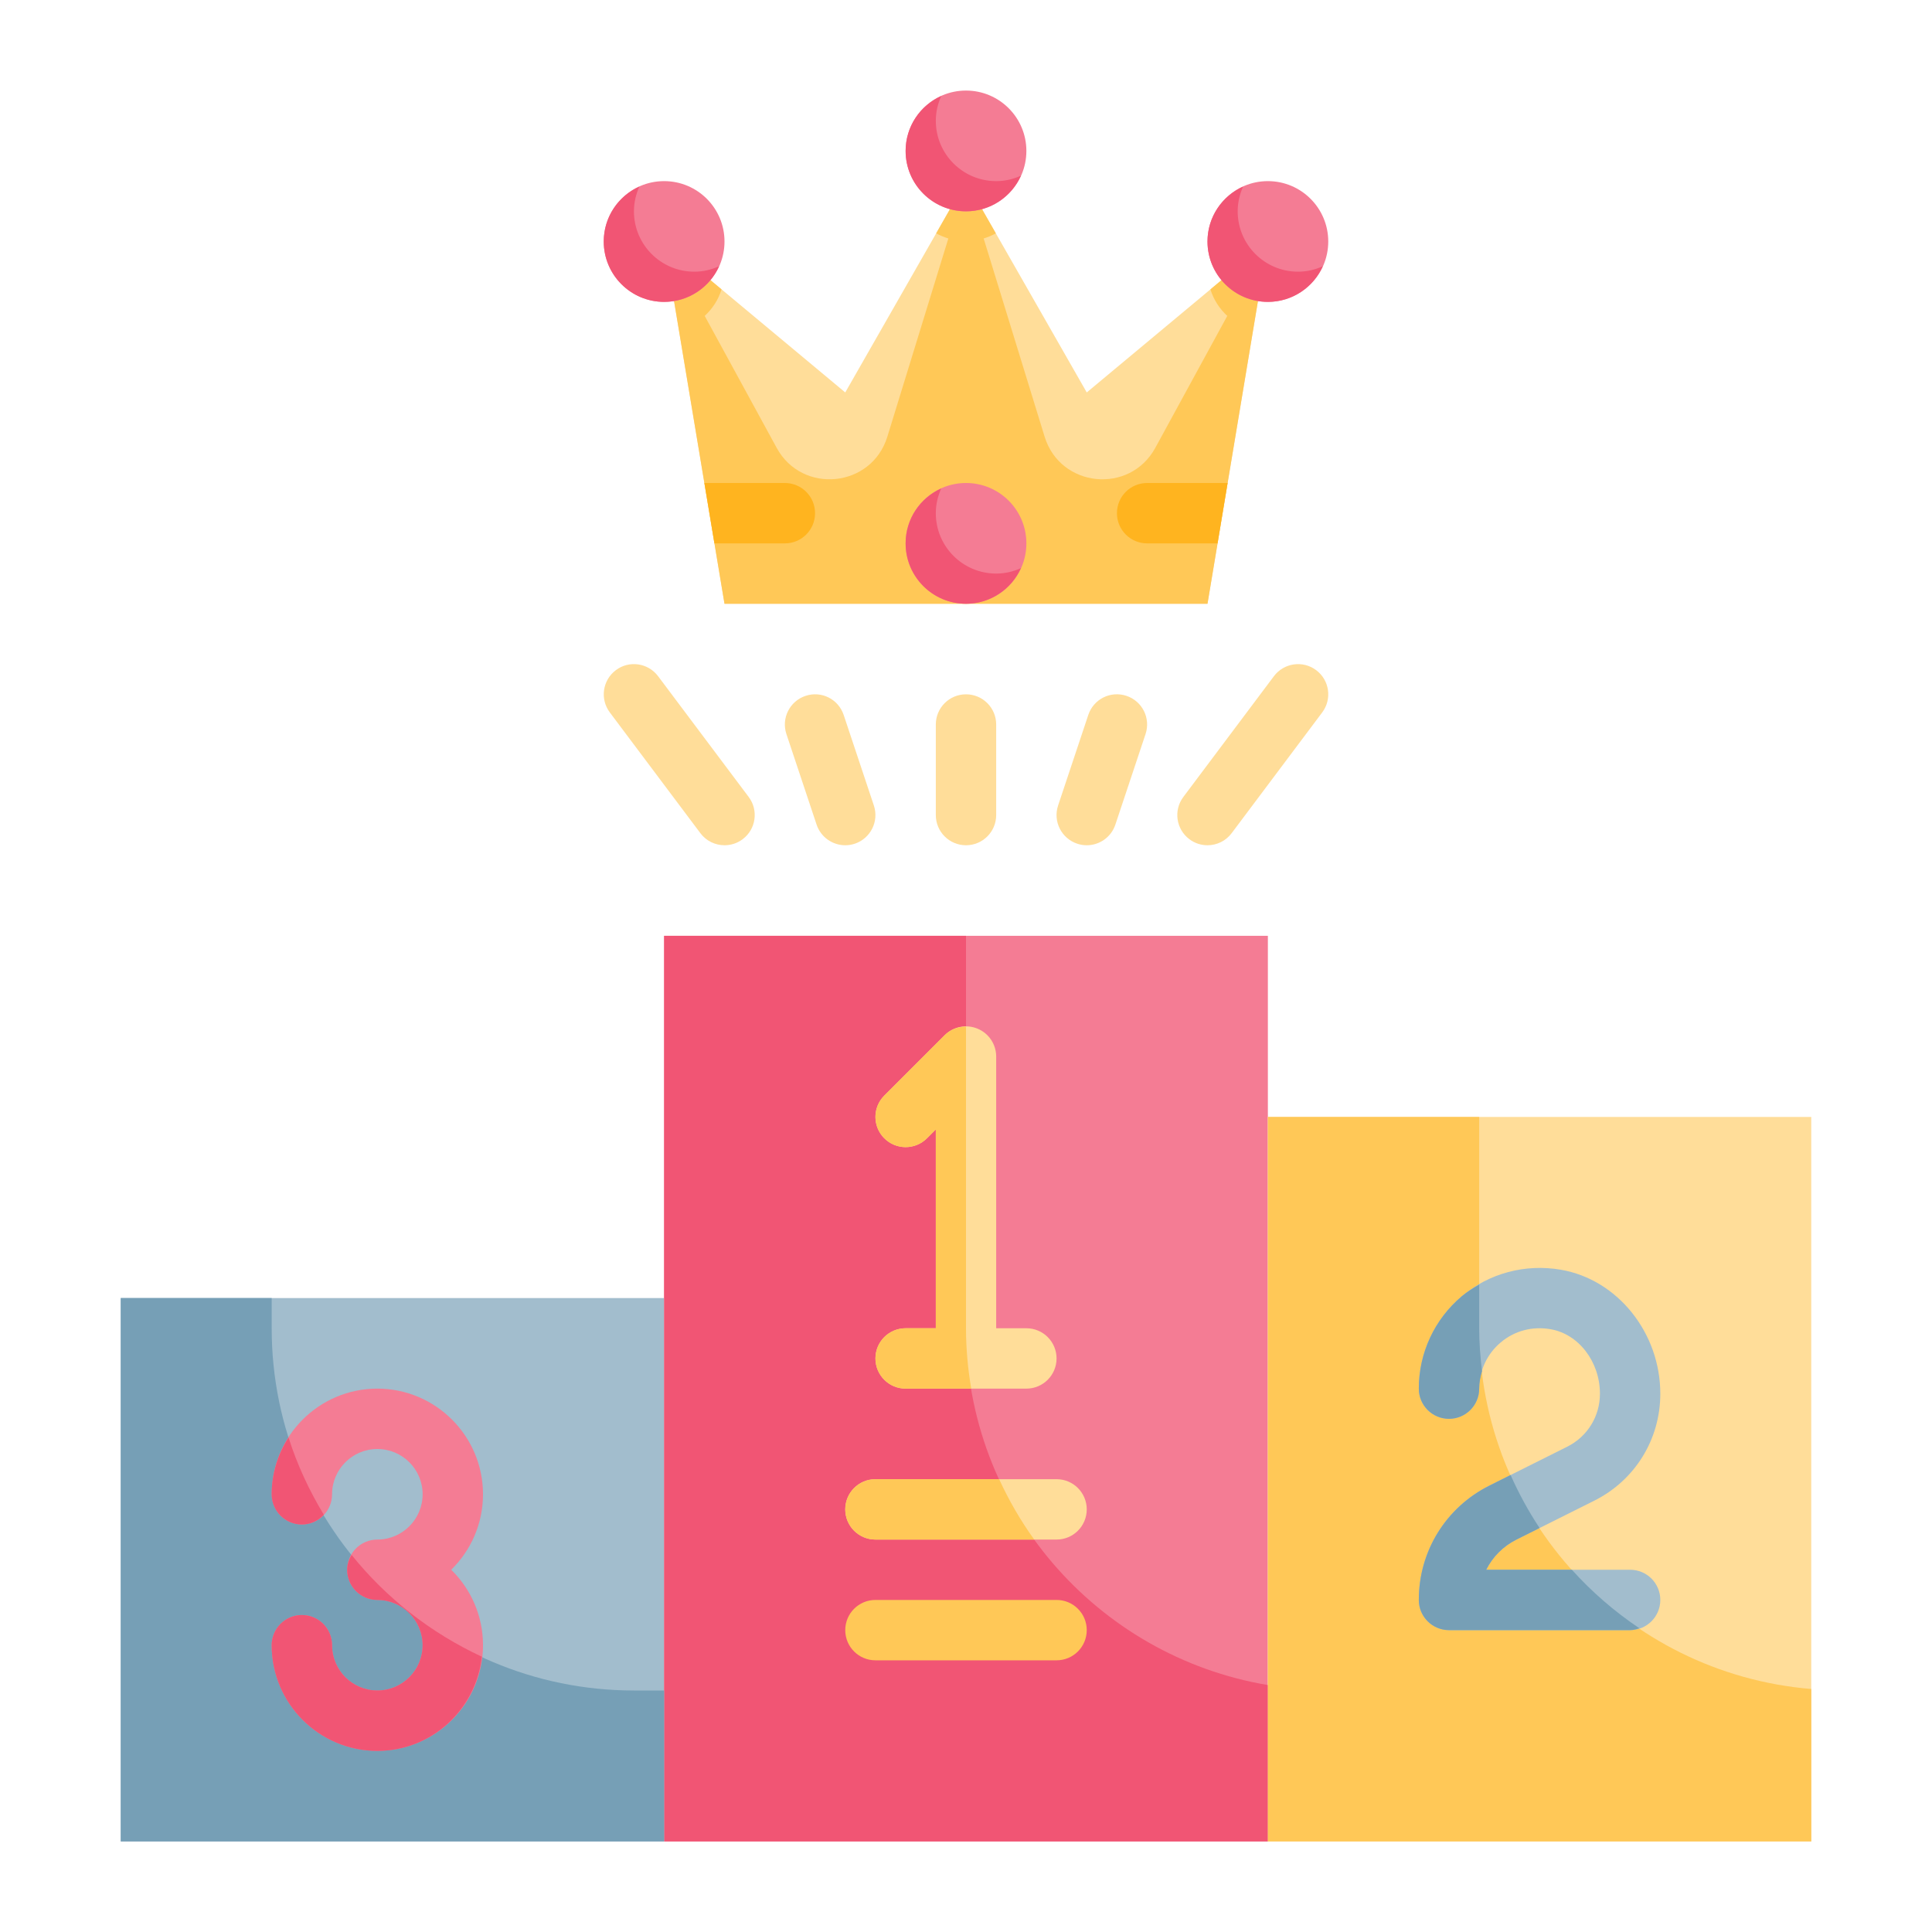
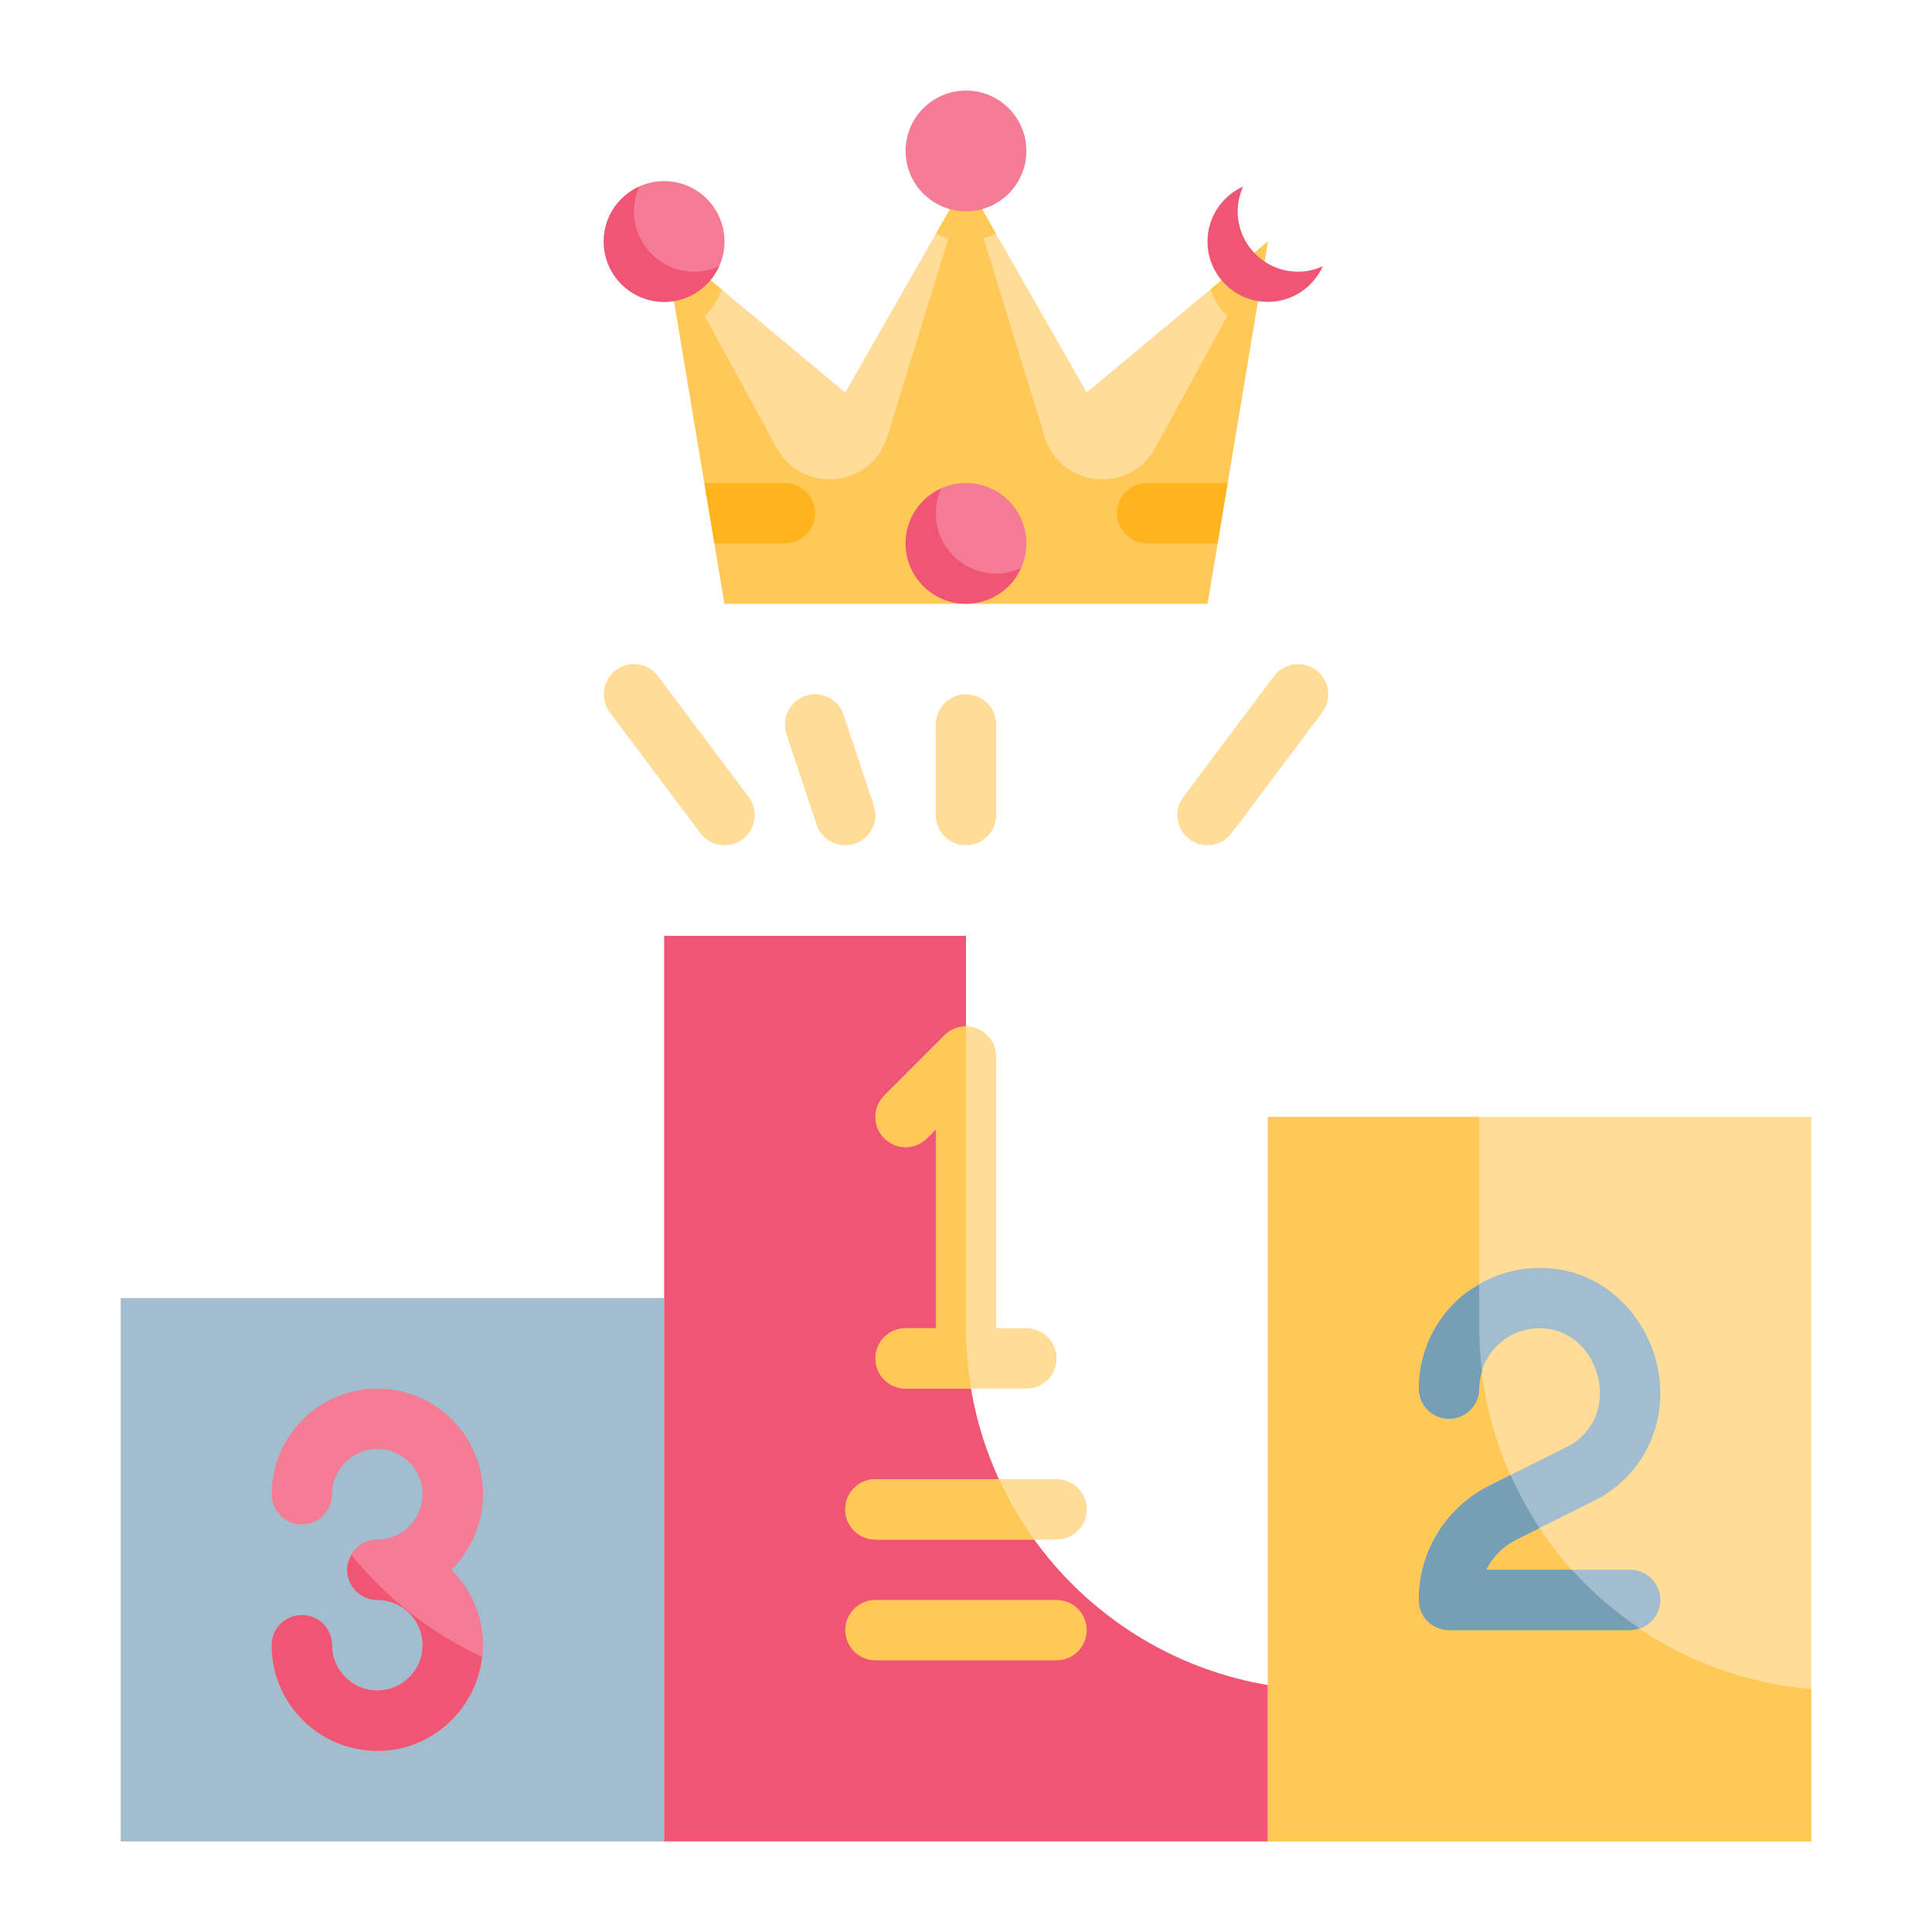
<svg xmlns="http://www.w3.org/2000/svg" id="Flat" height="512" viewBox="0 0 64 64" width="512">
  <g id="Stroke_copy_2">
    <g>
-       <path d="m22 31h20v30h-20z" fill="#f47c94" />
      <path d="m42 37h18v24h-18z" fill="#fd9" />
      <path d="m4 43h18v18h-18z" fill="#a2bdcd" />
      <g id="XMLID_00000000935396429403255490000004368940386125289403_">
        <path d="m22 8 2 12h16l2-12-6 5-4-7-4 7z" fill="#fd9" />
        <path d="m42 8-1.903 1.586c.106.343.302.643.558.879l-2.384 4.37c-.848 1.554-3.147 1.322-3.667-.37l-2.019-6.565c.14-.045.277-.099.403-.171l-.988-1.729-.988 1.729c.126.072.263.126.403.171l-2.02 6.565c-.52 1.692-2.82 1.923-3.667.37l-2.384-4.37c.256-.236.453-.536.558-.879l-1.902-1.586 2 12h16z" fill="#ffc857" />
        <g fill="#f47c94">
          <circle id="XMLID_00000122715129929677630610000004392444151486039725_" cx="32" cy="5" r="2" />
          <circle id="XMLID_00000037692092500783343950000017513538001239549603_" cx="32" cy="18" r="2" />
          <circle id="XMLID_00000177444901683112456610000017229413660304482481_" cx="22" cy="8" r="2" />
-           <circle id="XMLID_00000132773274875163003900000012396447526206396095_" cx="42" cy="8" r="2" />
        </g>
      </g>
      <path d="m32 44v-13h-10v30h20v-5.18c-5.673-.954-10-5.876-10-11.82z" fill="#f15574" />
      <path d="m49 44v-7h-7v24h18v-5.05c-6.158-.51-11-5.66-11-11.95z" fill="#ffc857" />
-       <path d="m21 56c-6.627 0-12-5.373-12-12v-1h-5v18h18v-5z" fill="#769fb6" />
-       <path d="m33 6c-1.105 0-2-.895-2-2 0-.293.067-.569.18-.82-.695.313-1.18 1.008-1.18 1.82 0 1.105.895 2 2 2 .811 0 1.507-.485 1.82-1.18-.251.113-.527.18-.82.18z" fill="#f15574" />
      <path d="m33 19c-1.105 0-2-.895-2-2 0-.293.067-.569.18-.82-.695.313-1.18 1.008-1.18 1.82 0 1.105.895 2 2 2 .811 0 1.507-.485 1.82-1.18-.251.113-.527.18-.82.18z" fill="#f15574" />
      <path d="m23 9c-1.105 0-2-.895-2-2 0-.293.067-.569.18-.82-.695.313-1.18 1.008-1.18 1.82 0 1.105.895 2 2 2 .811 0 1.507-.485 1.82-1.18-.251.113-.527.18-.82.18z" fill="#f15574" />
      <path d="m43 9c-1.105 0-2-.895-2-2 0-.293.067-.569.18-.82-.695.313-1.18 1.008-1.18 1.82 0 1.105.895 2 2 2 .811 0 1.507-.485 1.82-1.18-.251.113-.527.18-.82.18z" fill="#f15574" />
      <path d="m54 52h-4.767c.212-.425.559-.778 1.003-1l2.574-1.287c1.351-.675 2.19-2.033 2.19-3.543 0-2.017-1.415-3.784-3.292-4.108-1.181-.204-2.377.114-3.282.877-.906.762-1.426 1.877-1.426 3.061 0 .552.447 1 1 1s1-.448 1-1c0-.592.26-1.15.714-1.531.458-.386 1.045-.542 1.652-.437.932.161 1.634 1.08 1.634 2.138 0 .748-.415 1.42-1.084 1.754l-2.574 1.287c-1.445.722-2.342 2.174-2.342 3.789 0 .552.447 1 1 1h6c.553 0 1-.448 1-1s-.447-1-1-1z" fill="#a2bdcd" />
      <path d="m12.5 46c-1.93 0-3.5 1.57-3.5 3.5 0 .552.447 1 1 1s1-.448 1-1c0-.827.673-1.5 1.5-1.5s1.5.673 1.5 1.5-.673 1.5-1.5 1.5c-.553 0-1 .448-1 1s.447 1 1 1c.827 0 1.5.673 1.5 1.5s-.673 1.5-1.5 1.5-1.5-.673-1.5-1.5c0-.552-.447-1-1-1s-1 .448-1 1c0 1.93 1.57 3.5 3.5 3.5s3.5-1.57 3.5-3.5c0-.979-.403-1.864-1.053-2.5.65-.636 1.053-1.521 1.053-2.5 0-1.93-1.57-3.5-3.5-3.5z" fill="#f47c94" />
      <g fill="#fd9">
        <path d="m30 44c-.553 0-1 .448-1 1s.447 1 1 1h4c.553 0 1-.448 1-1s-.447-1-1-1h-1v-9c0-.404-.243-.769-.617-.924s-.804-.069-1.09.217l-2 2c-.391.391-.391 1.023 0 1.414s1.023.391 1.414 0l.293-.293v6.586z" />
        <path d="m32 28c.553 0 1-.448 1-1v-3c0-.552-.447-1-1-1s-1 .448-1 1v3c0 .552.447 1 1 1z" />
-         <path d="m37.316 23.051c-.528-.176-1.09.108-1.265.632l-1 3c-.175.524.108 1.09.632 1.265.106.036.213.052.317.052.419 0 .809-.265.948-.684l1-3c.175-.524-.108-1.09-.632-1.265z" />
        <path d="m42.2 22.4-3 4c-.332.442-.242 1.069.2 1.4.18.135.39.2.599.2.305 0 .604-.138.801-.4l3-4c.332-.442.242-1.069-.2-1.4-.442-.332-1.069-.241-1.4.2z" />
        <path d="m28.316 27.949c.523-.175.807-.741.632-1.265l-1-3c-.175-.524-.736-.809-1.265-.632-.523.175-.807.741-.632 1.265l1 3c.14.418.53.683.949.683.104 0 .211-.016.316-.051z" />
        <path d="m21.8 22.4c-.331-.441-.959-.533-1.399-.2-.442.331-.532.958-.2 1.4l3 4c.196.262.496.4.801.4.209 0 .419-.065.599-.2.442-.331.532-.958.2-1.4z" />
        <path d="m35 49h-6c-.553 0-1 .448-1 1s.447 1 1 1h6c.553 0 1-.448 1-1s-.447-1-1-1z" />
      </g>
      <path d="m35 53h-6c-.553 0-1 .448-1 1s.447 1 1 1h6c.553 0 1-.448 1-1s-.447-1-1-1z" fill="#ffc857" />
      <path d="m47 46c0 .552.447 1 1 1s1-.448 1-1c0-.197.039-.387.094-.572-.056-.469-.094-.944-.094-1.428v-1.446c-.199.115-.396.234-.574.384-.906.763-1.426 1.878-1.426 3.062z" fill="#769fb6" />
      <path d="m49.342 49.211c-1.445.722-2.342 2.174-2.342 3.789 0 .552.447 1 1 1h6c.109 0 .208-.03.306-.062-.823-.554-1.575-1.203-2.236-1.938h-2.837c.212-.425.559-.778 1.003-1l.765-.383c-.368-.554-.688-1.142-.961-1.756z" fill="#769fb6" />
-       <path d="m10 50.5c.289 0 .544-.126.727-.322-.482-.799-.882-1.653-1.169-2.559-.349.545-.558 1.188-.558 1.881 0 .552.447 1 1 1z" fill="#f15574" />
+       <path d="m10 50.5z" fill="#f15574" />
      <path d="m11.647 51.509c-.085.147-.147.309-.147.491 0 .552.447 1 1 1 .827 0 1.5.673 1.5 1.5s-.673 1.5-1.5 1.5-1.5-.673-1.5-1.5c0-.552-.447-1-1-1s-1 .448-1 1c0 1.93 1.57 3.5 3.5 3.5 1.8 0 3.269-1.371 3.462-3.12-1.687-.783-3.163-1.938-4.315-3.371z" fill="#f15574" />
      <path d="m29.293 36.293c-.391.391-.391 1.023 0 1.414s1.023.391 1.414 0l.293-.293v6.586h-1c-.553 0-1 .448-1 1s.447 1 1 1h2.173c-.11-.651-.173-1.318-.173-2v-9.991c-.26 0-.516.092-.707.284z" fill="#ffc857" />
      <path d="m28 50c0 .552.447 1 1 1h5.26c-.45-.624-.837-1.294-1.162-2h-4.098c-.553 0-1 .448-1 1z" fill="#ffc857" />
      <path d="m38 16c-.553 0-1 .448-1 1s.447 1 1 1h2.333l.333-2z" fill="#ffb41f" />
      <path d="m27 17c0-.552-.447-1-1-1h-2.667l.333 2h2.334c.553 0 1-.448 1-1z" fill="#ffb41f" />
    </g>
  </g>
</svg>